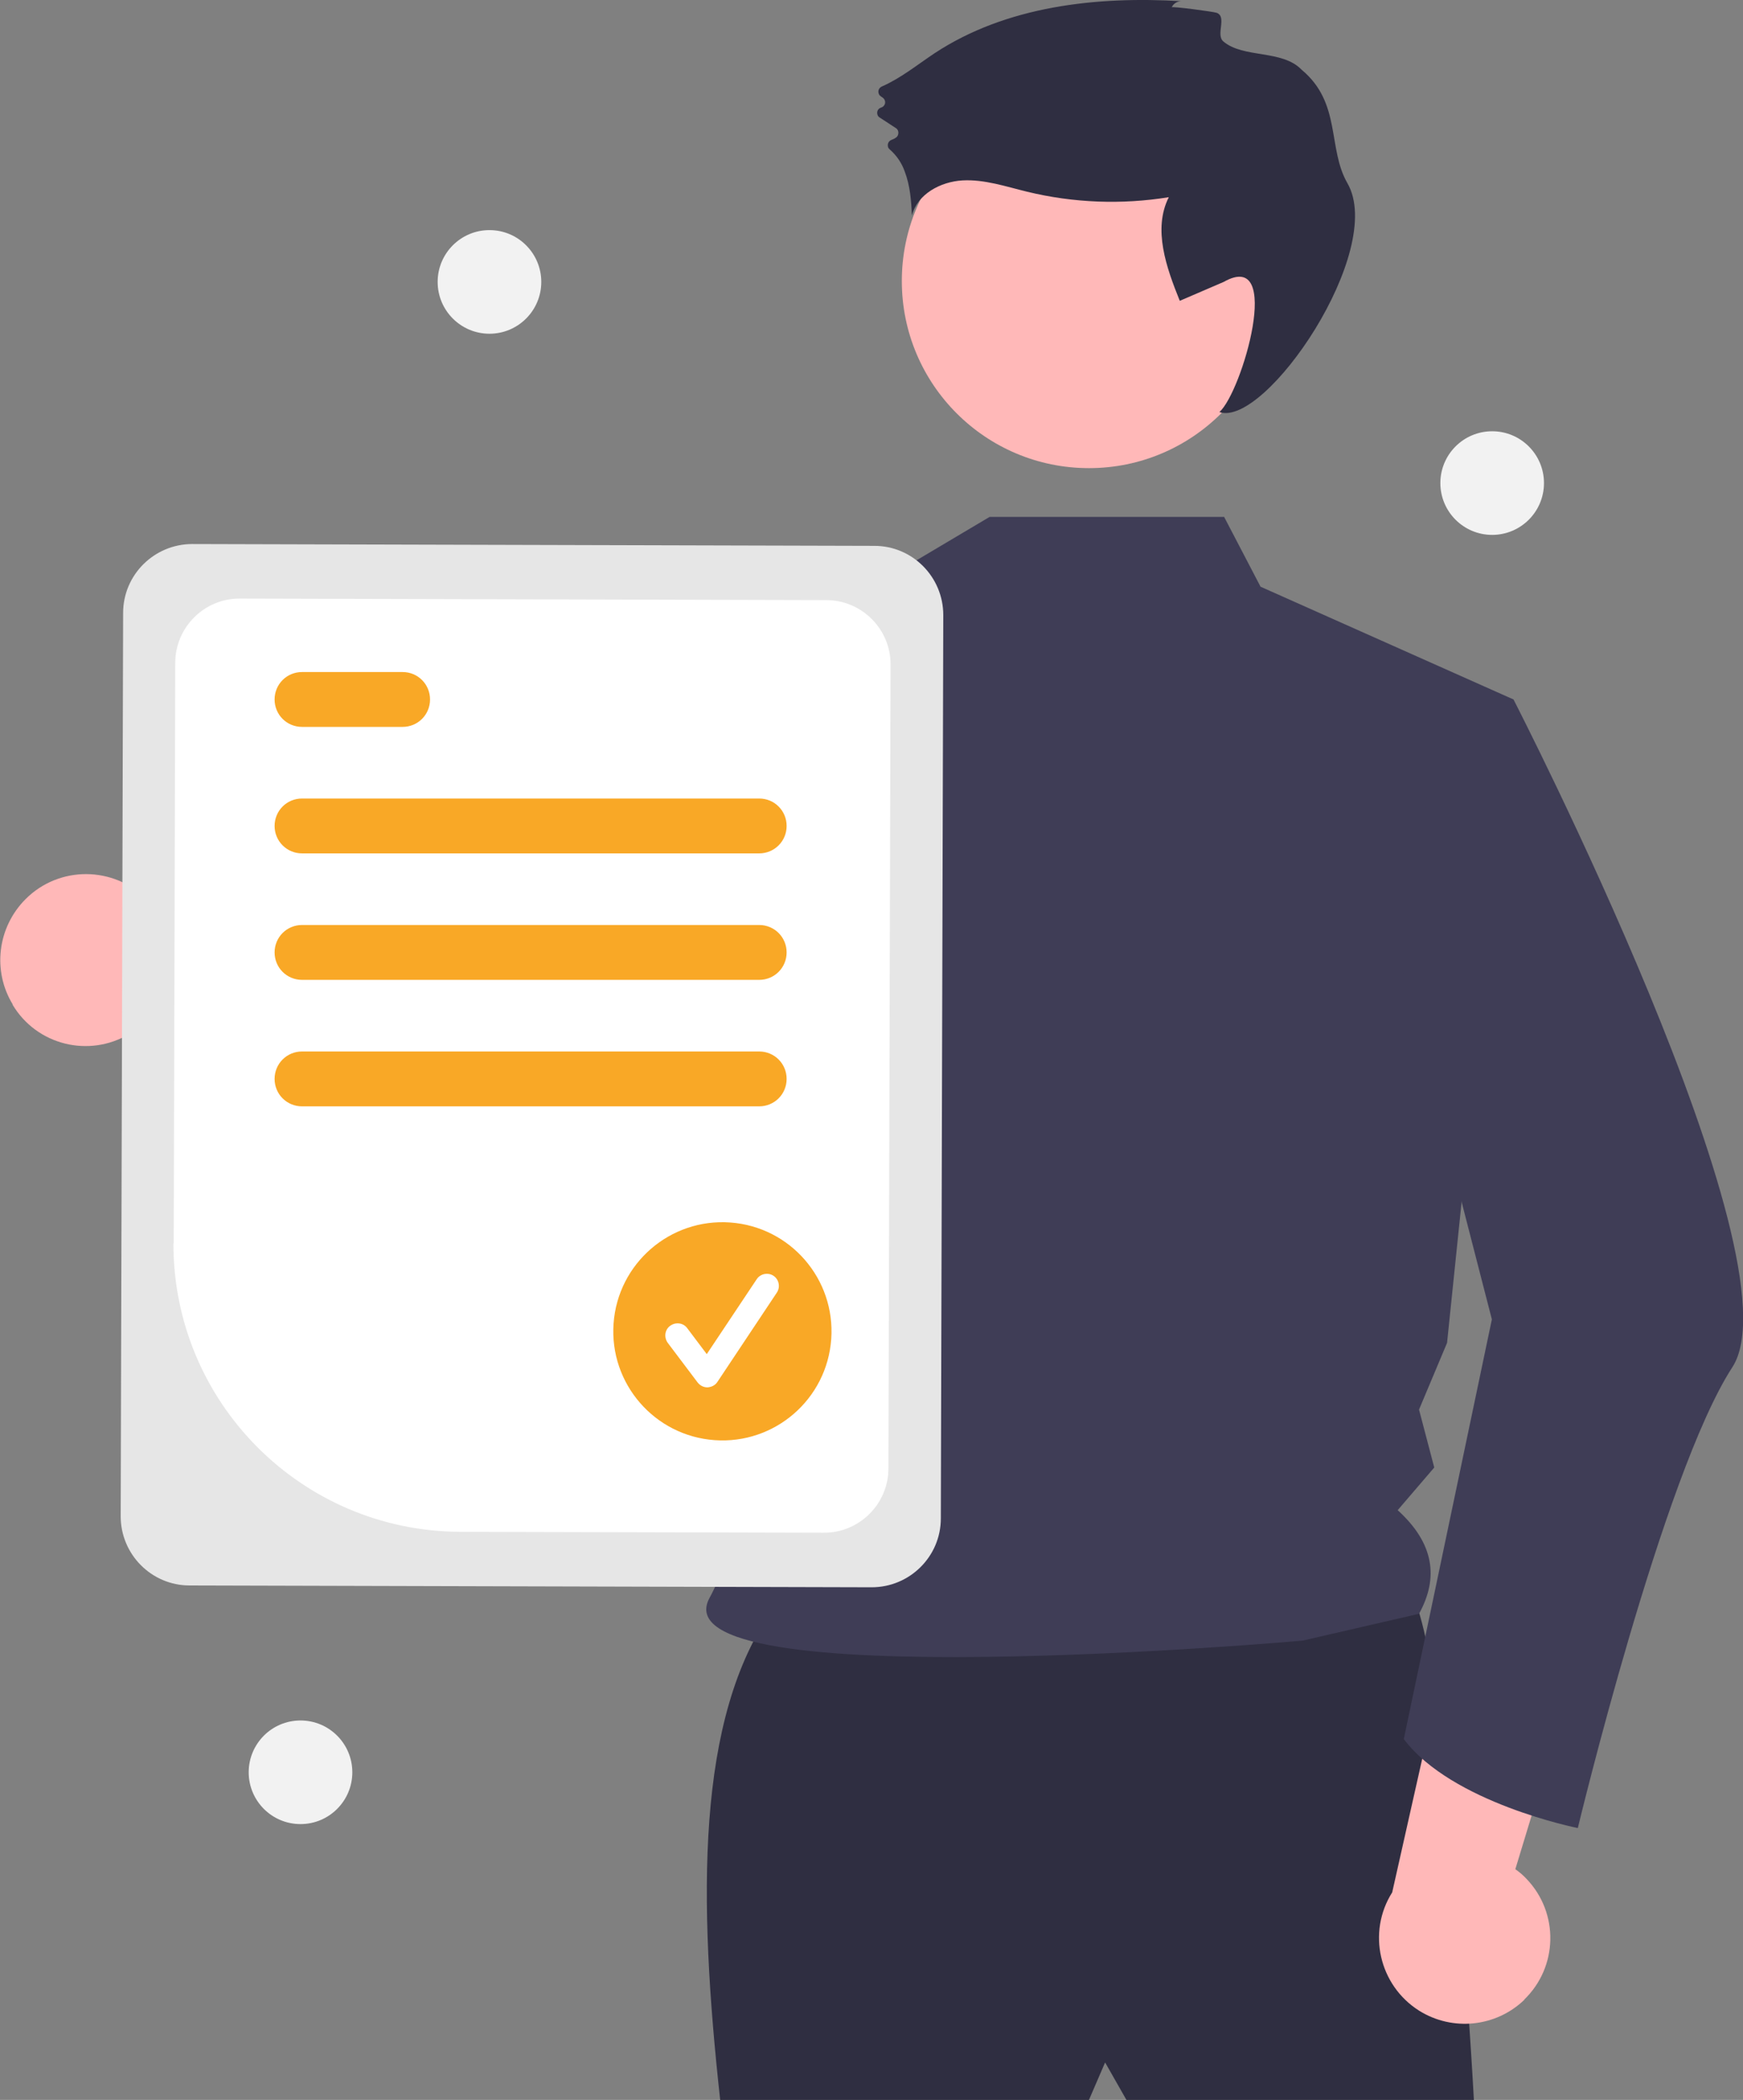
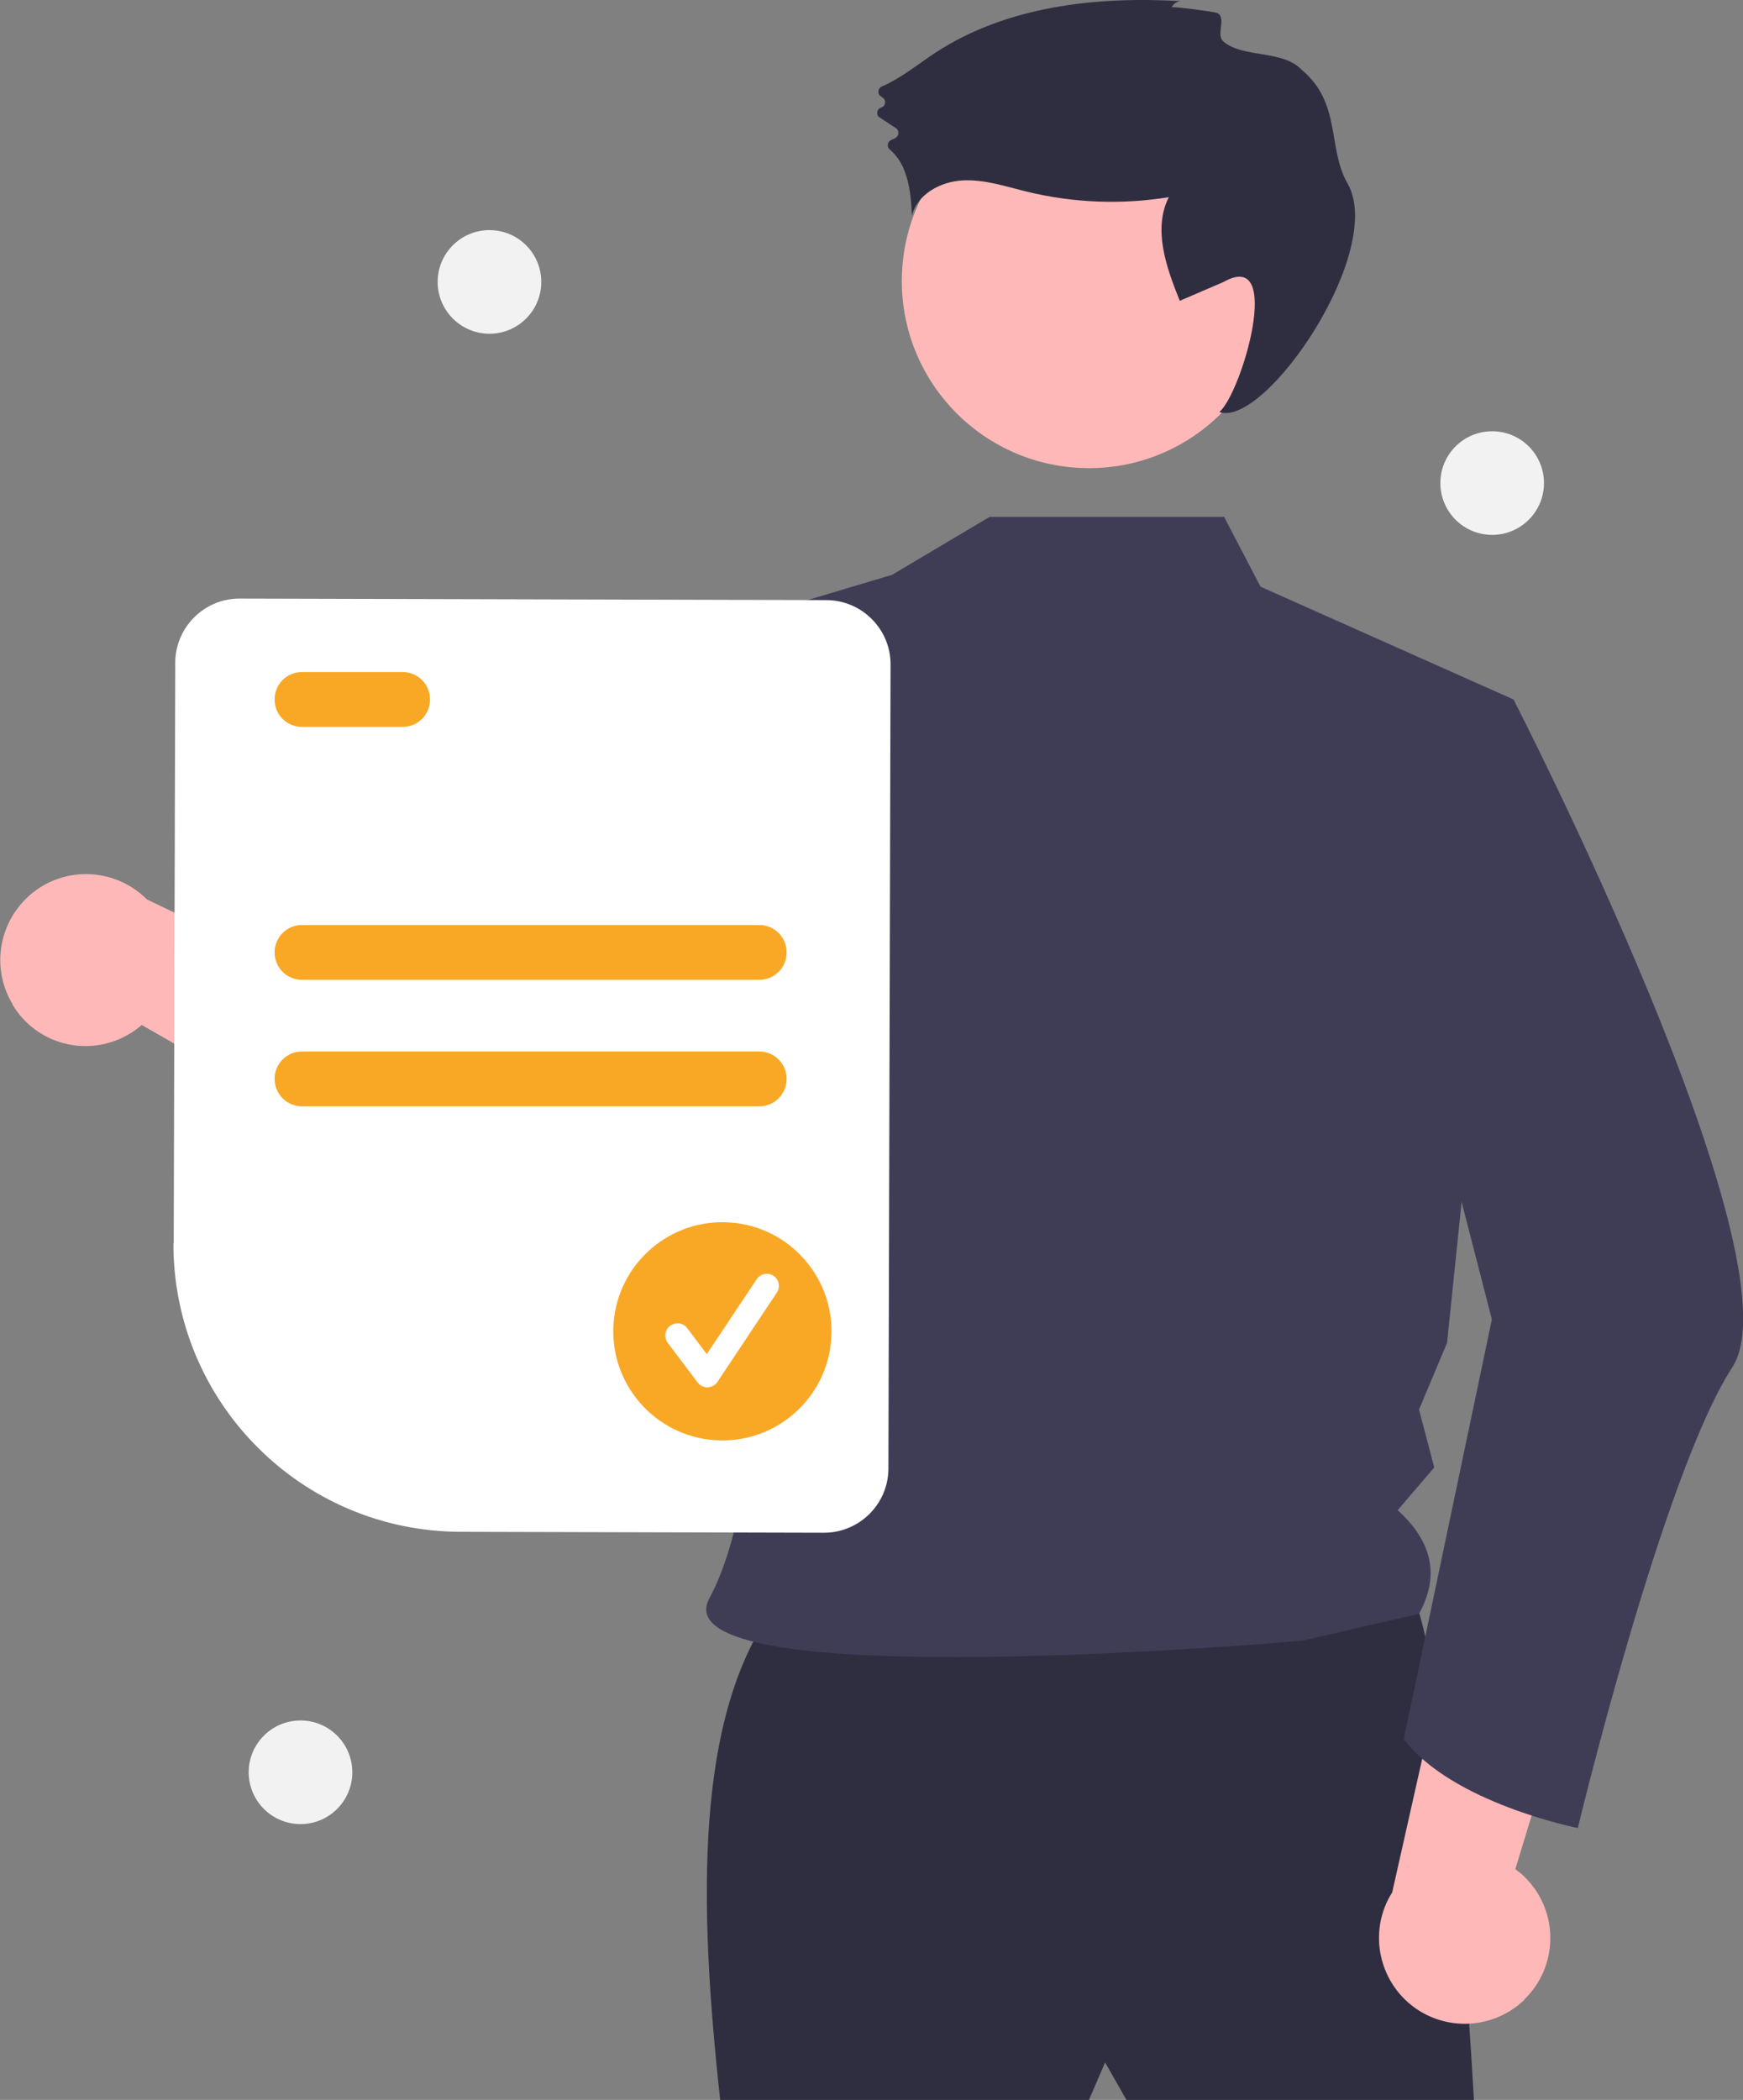
<svg xmlns="http://www.w3.org/2000/svg" id="Layer_1" version="1.1" viewBox="0 0 571.9 689">
  <rect x="0" y="0" width="571.9" height="689" fill="#808080" stroke="none" />
  <defs>
    <style> .st0 { fill: #2f2e41; } .st1 { fill: #fff; } .st2 { fill: #3f3d56; } .st3 { fill: #f9a826; } .st4 { fill: #f2f2f2; } .st5 { fill: #ffb8b8; } .st6 { fill: #e6e6e6; } </style>
  </defs>
  <path class="st5" d="M4.1,329.6c7.9,13.3,25.1,17.6,38.4,9.6,1.4-.8,2.7-1.8,4-2.9l86.3,49.5-3.2-51.6-81.4-39.1c-11-11-28.8-11.1-39.8-.1-9.2,9.2-11,23.5-4.2,34.6Z" />
  <path class="st0" d="M253.8,527.7c-25.6,35.8-24.7,95.7-17.5,161.3h121l5.3-12.3,7,12.3h114s-8.8-166.6-24.5-171.8-205.1,10.5-205.1,10.5Z" />
  <circle class="st5" cx="357.3" cy="92.2" r="61.4" />
  <path class="st2" d="M401.6,169.5l12,23,83,37-21.8,211.1-9.2,21.9,5,19-12,14c12,10.9,13.5,22.2,7,34l-38.2,8.8s-212.5,18.9-194.6-14c19.6-36,24.6-142.2-18.6-199-36.7-48.2-8.5-110.7-8.5-110.7l87-26,32-19h77Z" />
  <path class="st0" d="M384.5,2.3c.6-1.2,1.9-2,3.3-1.9-28.1-1.7-57.7,1.6-81.2,17.1-5.7,3.8-11.1,8.2-17.3,10.9-.9.4-1.4,1.5-.9,2.5.1.3.3.5.6.7l.7.5c.8.6,1,1.8.3,2.6-.2.3-.6.5-.9.6h0c-1,.3-1.5,1.3-1.2,2.3.1.4.4.8.8,1l5.2,3.4c.9.5,1.1,1.7.6,2.6-.1.2-.3.4-.6.6-.4.3-.9.5-1.4.7-1,.4-1.4,1.4-1.1,2.4.1.3.3.5.5.7,2.3,2,4,4.5,5,7.4,1.7,4.5,2.1,9.4,2.3,14.3,1.8-7,9.4-11.1,16.6-11.5s14.2,2,21.2,3.7c15.2,3.7,31.1,4.3,46.5,1.8-5.3,10.5-.8,23.1,3.6,34l14.4-6.2c19.8-11.2,6,36.2-1.4,42.7,15.1,5.2,54.8-53,42-75.1-6.6-11.5-1.9-26.3-15-37.2-6.4-6.7-19.1-3.7-25.7-9.3-2.6-2.2,1.3-8.1-2.2-9.4-1.2-.4-14.7-2.2-14.9-1.8Z" />
-   <path class="st2" d="M280.6,194.4c-11.3,50-40.1,166.7-69.4,191.1-1.9,1.8-4.1,3.1-6.5,3.8-103,25.1-136-38.9-136-38.9,0,0,27.6-13.5,28.3-39.7l55.7,17.3,48.5-109.2,7.1-6.7h0s72.3-17.7,72.3-17.7Z" />
+   <path class="st2" d="M280.6,194.4c-11.3,50-40.1,166.7-69.4,191.1-1.9,1.8-4.1,3.1-6.5,3.8-103,25.1-136-38.9-136-38.9,0,0,27.6-13.5,28.3-39.7h0s72.3-17.7,72.3-17.7Z" />
  <path class="st5" d="M500.1,656.1c11.1-10.7,11.5-28.4.8-39.6-1.1-1.2-2.4-2.3-3.7-3.2l28.9-95.2-49.5,14.7-19.8,88.1c-8.3,13.1-4.3,30.5,8.8,38.8,11,6.9,25.3,5.4,34.6-3.6Z" />
  <path class="st2" d="M473.7,224.2l22.9,5.3s94.6,184,71.8,219.1-50.7,151.2-50.7,151.2c0,0-41.3-8.2-57.1-29.2l28.9-137.7-29.8-115.7,14-92.9Z" />
-   <path class="st6" d="M39.6,497.5l.8-296.4c0-12.5,10.2-22.6,22.7-22.6l223.8.6c12.5,0,22.6,10.2,22.6,22.7l-.8,296.4c0,12.5-10.2,22.6-22.7,22.6l-223.8-.6c-12.5,0-22.6-10.2-22.6-22.7Z" />
  <path class="st1" d="M57,408l.5-190.5c0-11.7,9.6-21.2,21.2-21.1l192.4.5c11.7,0,21.2,9.6,21.1,21.2l-.7,263.7c0,11.7-9.6,21.2-21.3,21.1l-119.2-.3c-52.1-.2-94.2-42.5-94.1-94.7Z" />
-   <path class="st3" d="M249.1,280H99.1c-5,0-9-4-9-9s4-9,9-9h150c5,0,9,4,9,9s-4,9-9,9Z" />
  <path class="st3" d="M132.1,238.5h-33c-5,0-9-4-9-9s4-9,9-9h33c5,0,9,4,9,9s-4,9-9,9Z" />
  <path class="st3" d="M249.1,321.5H99.1c-5,0-9-4-9-9s4-9,9-9h150c5,0,9,4,9,9s-4,9-9,9Z" />
  <path class="st3" d="M249.1,363H99.1c-5,0-9-4-9-9s4-9,9-9h150c5,0,9,4,9,9s-4,9-9,9Z" />
  <circle class="st3" cx="237" cy="436.5" r="35.8" transform="translate(-215.3 642) rotate(-85.9)" />
  <path class="st1" d="M232.1,455.2c-1.3,0-2.4-.6-3.2-1.6l-9.8-13c-1.3-1.8-1-4.3.8-5.6s4.3-1,5.6.8l6.4,8.5,16.4-24.6c1.2-1.8,3.7-2.3,5.5-1.1,1.8,1.2,2.3,3.7,1.1,5.5,0,0,0,0,0,0l-19.5,29.3c-.7,1.1-1.9,1.7-3.2,1.8,0,0,0,0-.1,0Z" />
  <circle class="st4" cx="160.6" cy="92.5" r="17" />
  <circle class="st4" cx="98.6" cy="581.5" r="17" />
  <circle class="st4" cx="489.6" cy="158.5" r="17" />
</svg>